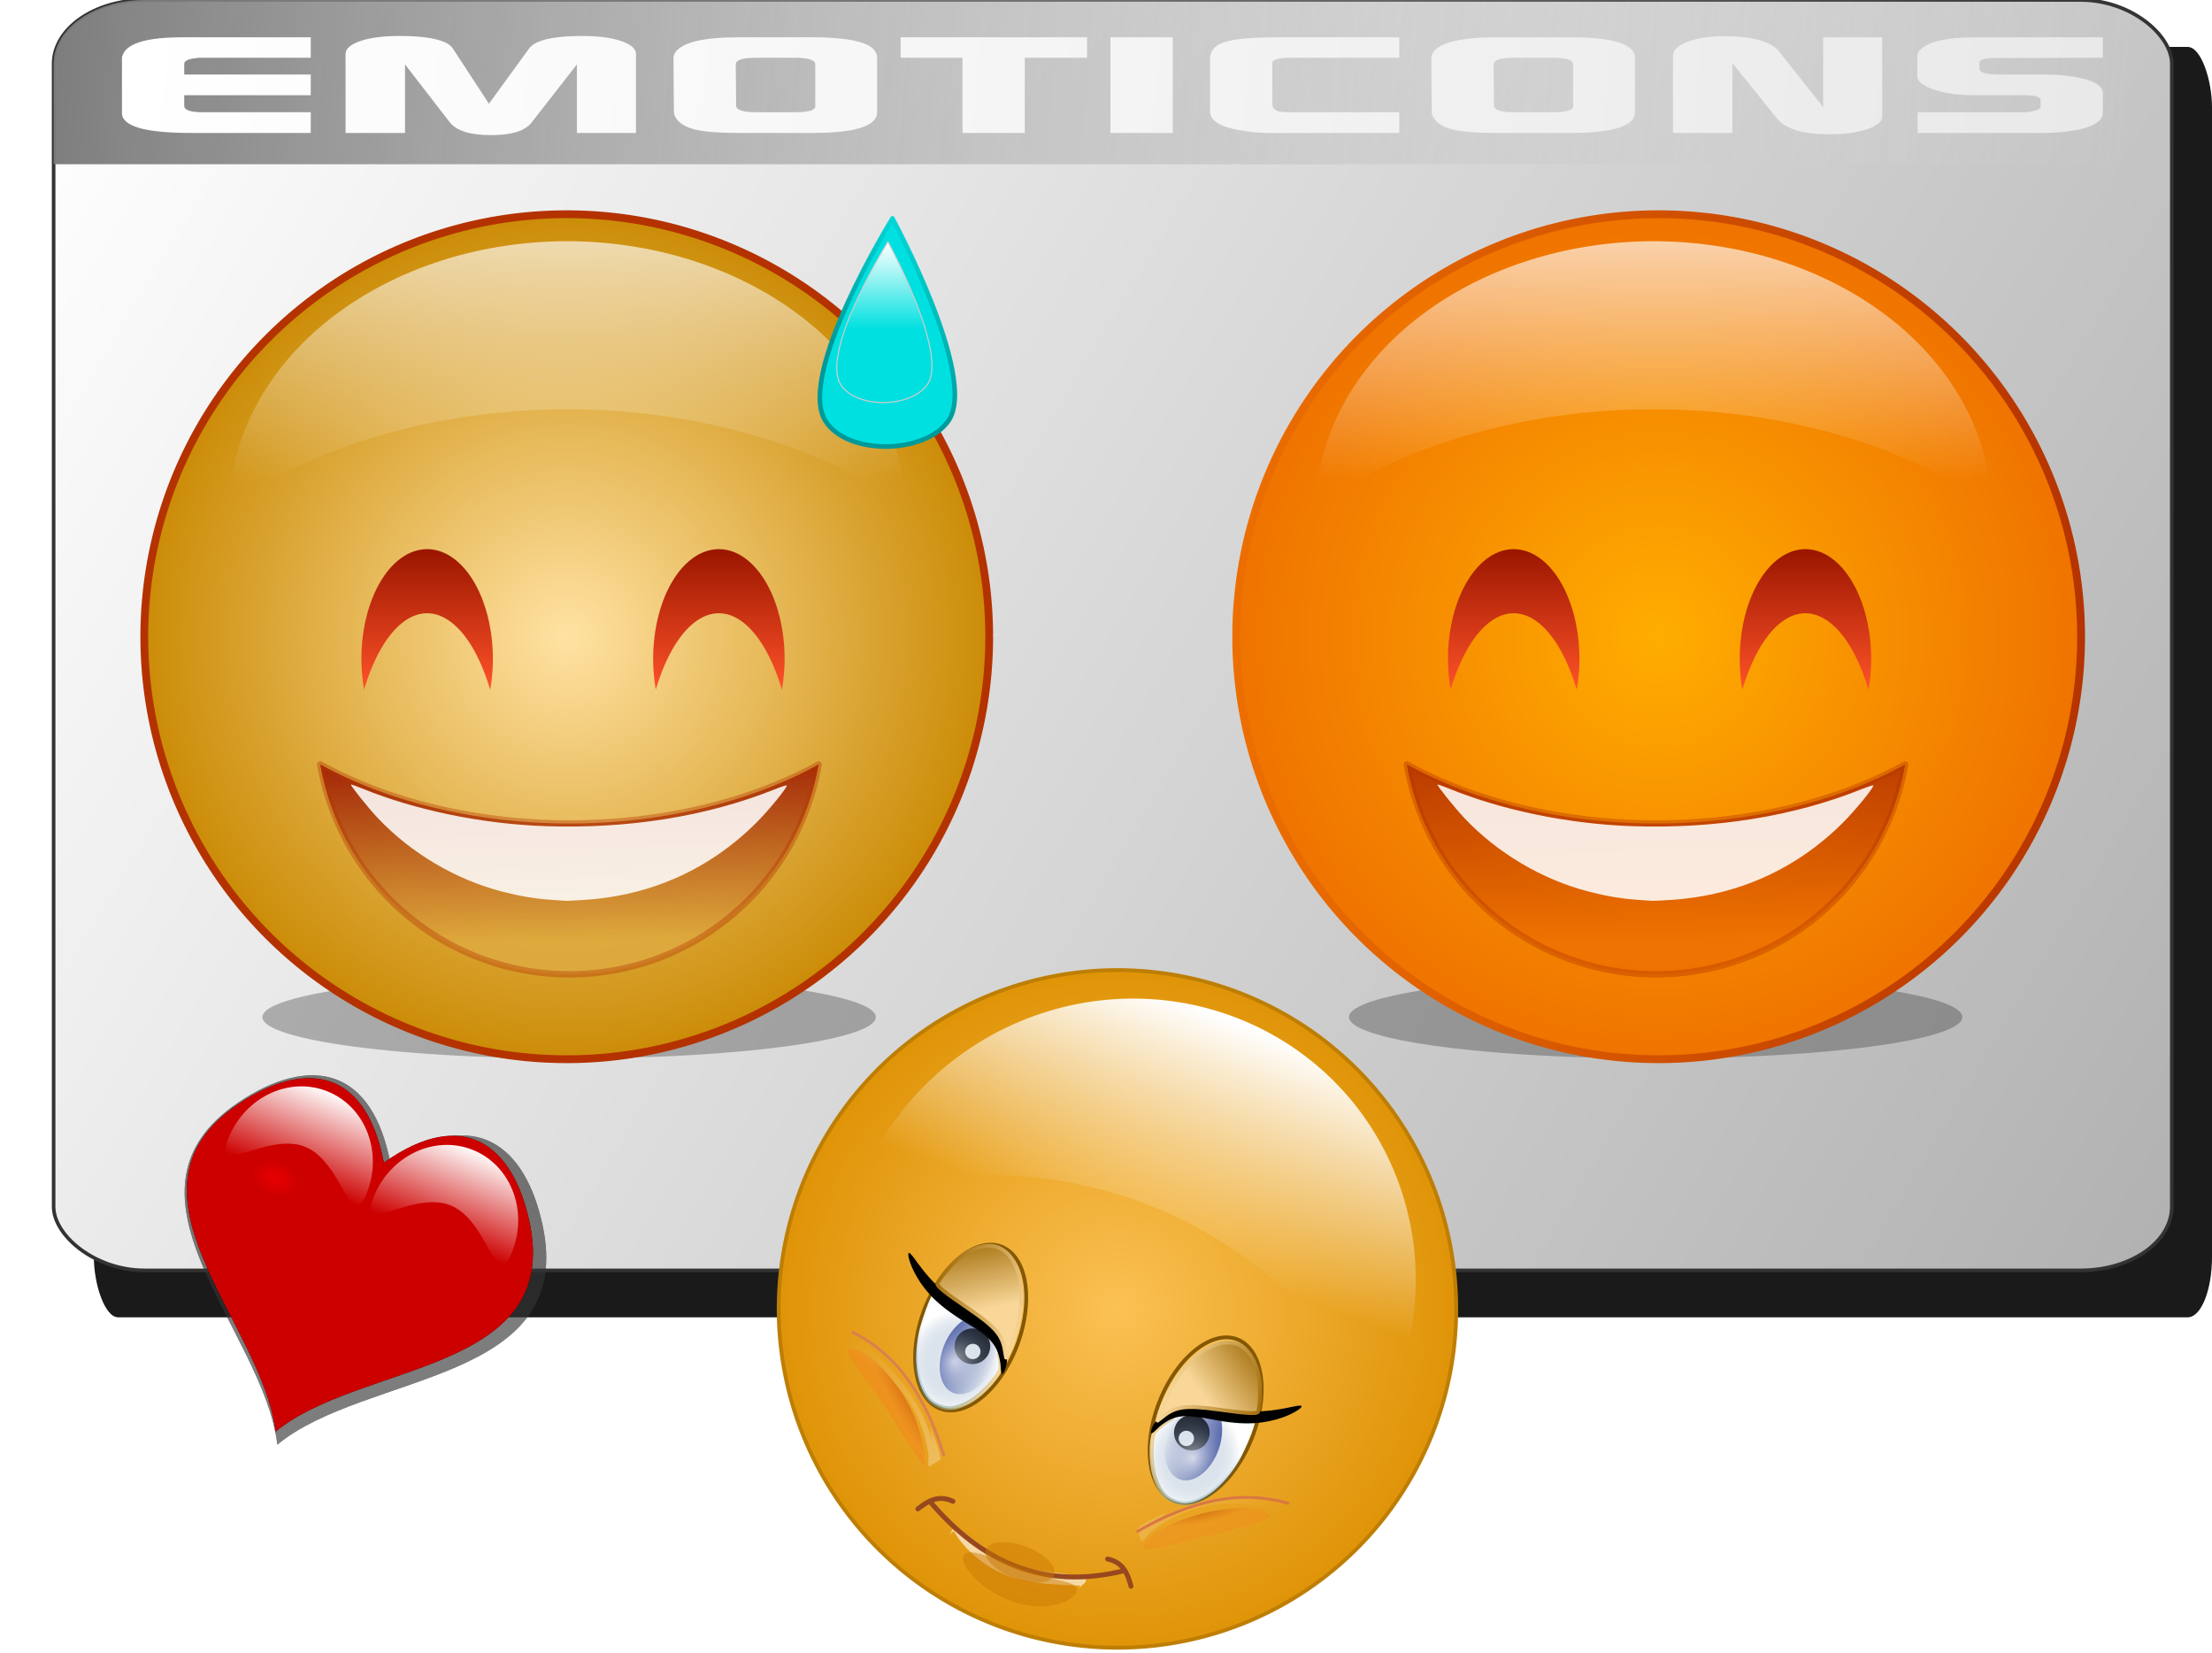
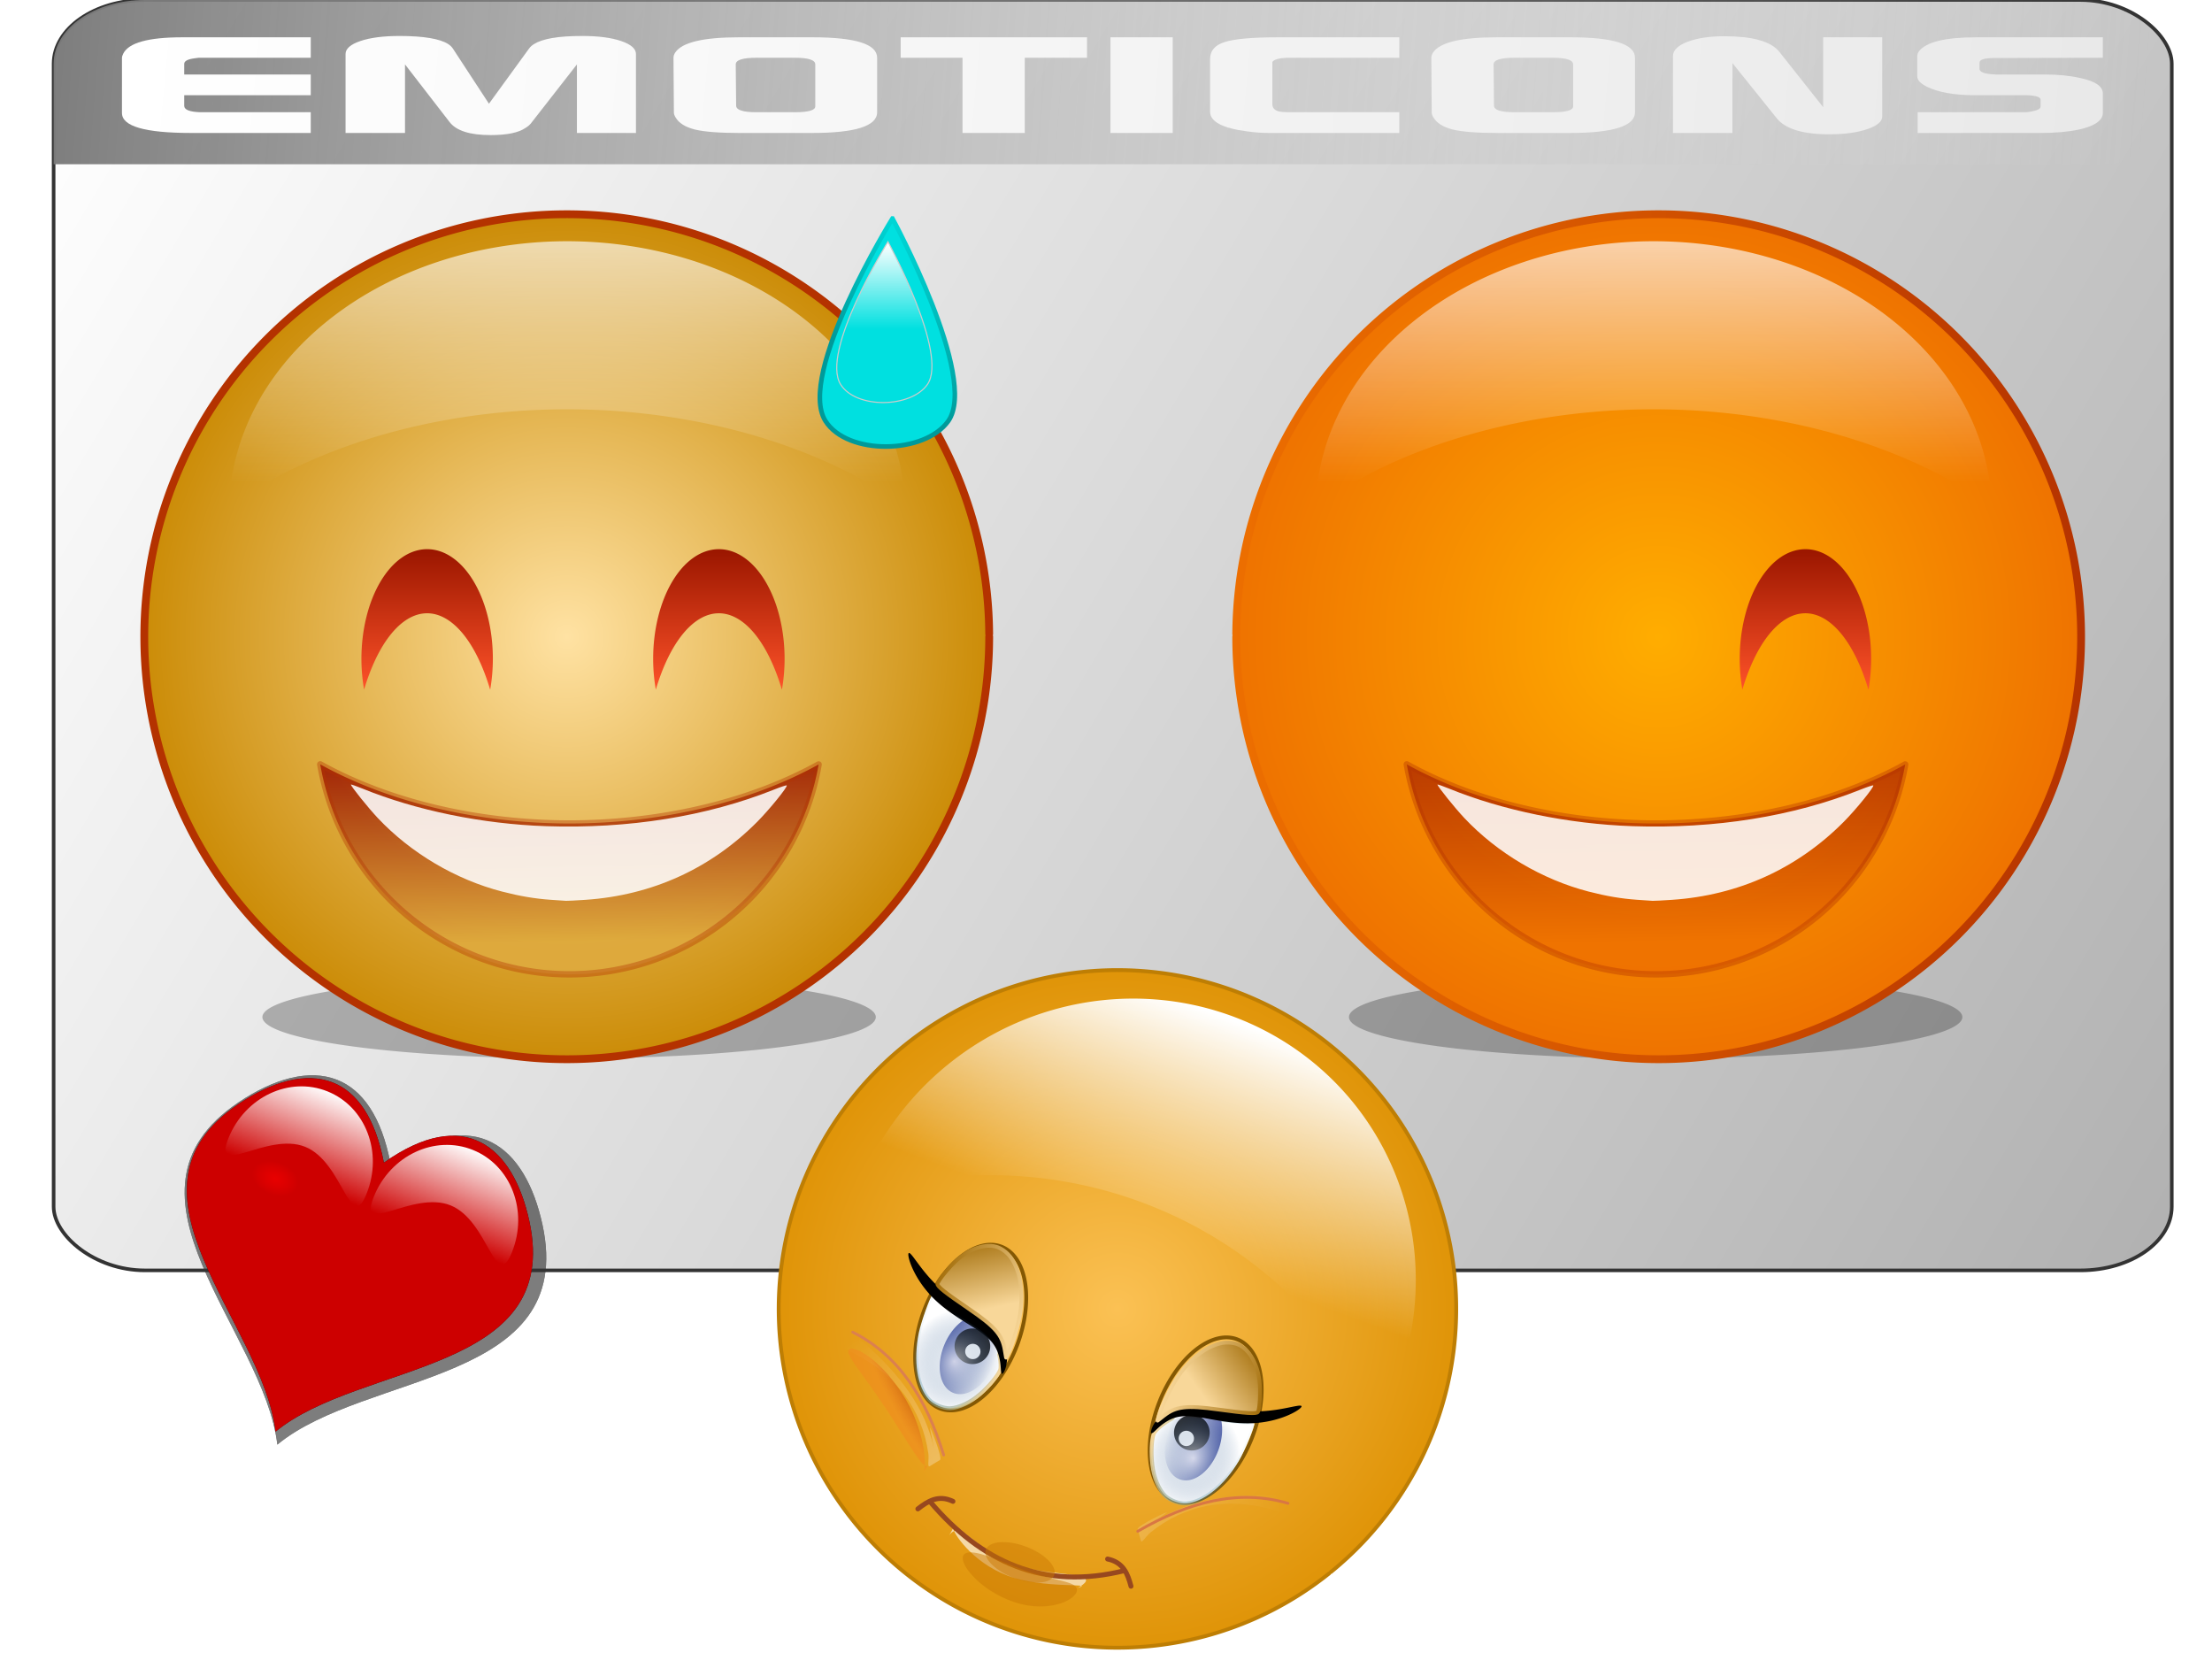
<svg xmlns="http://www.w3.org/2000/svg" xmlns:xlink="http://www.w3.org/1999/xlink" width="660" height="493.121" viewBox="0 0 660 493.121">
  <defs>
    <linearGradient xlink:href="#m" id="I" gradientUnits="userSpaceOnUse" x1="-2824.546" y1="-499.979" x2="-2749.109" y2="-499.979" />
    <linearGradient xlink:href="#k" id="aw" gradientUnits="userSpaceOnUse" gradientTransform="translate(2125.282 657.542)" x1="-1615.735" y1="77.697" x2="-2095.512" y2="48.193" />
    <linearGradient id="a">
      <stop offset="0" stop-color="#fff" />
      <stop offset="1" stop-color="#b2b2b2" />
    </linearGradient>
    <linearGradient xlink:href="#k" id="av" gradientUnits="userSpaceOnUse" gradientTransform="translate(2125.282 657.542)" x1="-1615.735" y1="77.697" x2="-2095.512" y2="48.193" />
    <linearGradient xlink:href="#k" id="au" gradientUnits="userSpaceOnUse" gradientTransform="translate(2125.282 657.542)" x1="-1615.735" y1="77.697" x2="-2095.512" y2="48.193" />
    <linearGradient xlink:href="#k" id="at" gradientUnits="userSpaceOnUse" gradientTransform="translate(2125.282 657.542)" x1="-1615.735" y1="77.697" x2="-2095.512" y2="48.193" />
    <linearGradient xlink:href="#k" id="as" gradientUnits="userSpaceOnUse" gradientTransform="translate(2125.282 657.542)" x1="-1615.735" y1="77.697" x2="-2095.512" y2="48.193" />
    <linearGradient id="b">
      <stop offset="0" stop-color="#ffe2a3" />
      <stop offset="1" stop-color="#c98800" />
    </linearGradient>
    <linearGradient xlink:href="#c" id="ag" gradientUnits="userSpaceOnUse" x1="-2214.415" y1="315.678" x2="-2214.415" y2="405.496" />
    <linearGradient id="c">
      <stop offset="0" stop-color="#9c1700" />
      <stop offset="1" stop-color="#ff5329" />
    </linearGradient>
    <linearGradient xlink:href="#d" id="aj" gradientUnits="userSpaceOnUse" gradientTransform="matrix(2.629 0 0 2.838 3602.146 -616.883)" x1="-2201.602" y1="96.032" x2="-2201.602" y2="270.317" />
    <linearGradient id="d">
      <stop offset="0" stop-color="#fff" />
      <stop offset="1" stop-color="#fff" stop-opacity="0" />
    </linearGradient>
    <linearGradient xlink:href="#e" id="Z" x1="-2483.521" y1="261.984" x2="-2482.521" y2="313.511" gradientUnits="userSpaceOnUse" gradientTransform="matrix(1 0 0 1 44.298 -8.317)" />
    <linearGradient id="e">
      <stop offset="0" stop-color="#9c1700" />
      <stop offset="1" stop-color="#deaa3e" />
    </linearGradient>
    <linearGradient xlink:href="#f" id="aa" x1="-2801.632" y1="80.994" x2="-2800.277" y2="33.871" gradientUnits="userSpaceOnUse" gradientTransform="matrix(.476 0 0 .476 -1507.825 93.236)" />
    <linearGradient id="f">
      <stop offset="0" stop-color="#00e0e0" />
      <stop offset="1" stop-color="#0bb" />
    </linearGradient>
    <linearGradient xlink:href="#k" id="ar" gradientUnits="userSpaceOnUse" gradientTransform="translate(2125.282 657.542)" x1="-1615.735" y1="77.697" x2="-2095.512" y2="48.193" />
    <linearGradient id="g">
      <stop offset="0" stop-color="#00e0e0" />
      <stop offset="1" stop-color="#099" />
    </linearGradient>
    <linearGradient xlink:href="#d" id="ac" x1="-2972.529" y1="220.843" x2="-2972.529" y2="263.977" gradientUnits="userSpaceOnUse" gradientTransform="matrix(.476 0 0 .476 -1459.381 46.475)" />
    <linearGradient xlink:href="#k" id="aq" gradientUnits="userSpaceOnUse" gradientTransform="translate(2125.282 657.542)" x1="-1615.735" y1="77.697" x2="-2095.512" y2="48.193" />
    <linearGradient xlink:href="#k" id="ap" gradientUnits="userSpaceOnUse" gradientTransform="translate(2125.282 657.542)" x1="-1615.735" y1="77.697" x2="-2095.512" y2="48.193" />
    <linearGradient id="h">
      <stop offset="0" stop-color="#ffad00" />
      <stop offset="1" stop-color="#ee7000" />
    </linearGradient>
    <linearGradient xlink:href="#i" id="af" x1="-3016.891" y1="369.505" x2="-1405.966" y2="369.505" gradientUnits="userSpaceOnUse" />
    <linearGradient id="i">
      <stop offset="0" stop-color="#b43200" />
      <stop offset="1" stop-color="#ee7000" />
    </linearGradient>
    <linearGradient xlink:href="#i" id="ak" gradientUnits="userSpaceOnUse" gradientTransform="matrix(1 0 0 1 328.495 -8.317)" x1="-2483.521" y1="261.984" x2="-2482.521" y2="313.511" />
    <linearGradient xlink:href="#j" id="am" x1="-2591" y1="26.862" x2="-1973" y2="72.862" gradientUnits="userSpaceOnUse" gradientTransform="matrix(1.037 0 0 1 76.772 -3)" />
    <linearGradient id="j">
      <stop offset="0" stop-color="#777" />
      <stop offset="1" stop-color="#e1e1e1" stop-opacity="0" />
    </linearGradient>
    <linearGradient xlink:href="#k" id="ao" gradientUnits="userSpaceOnUse" gradientTransform="translate(2125.282 657.542)" x1="-1615.735" y1="77.697" x2="-2095.512" y2="48.193" />
    <linearGradient xlink:href="#k" id="an" x1="-1615.735" y1="77.697" x2="-2095.512" y2="48.193" gradientUnits="userSpaceOnUse" gradientTransform="translate(2125.282 657.542)" />
    <linearGradient id="k">
      <stop offset="0" stop-color="#e9e9e9" />
      <stop offset="1" stop-color="#fff" />
    </linearGradient>
    <linearGradient xlink:href="#d" id="N" gradientUnits="userSpaceOnUse" x1="-1704.789" y1="-1479.053" x2="-1564.925" y2="-1480.875" />
    <linearGradient xlink:href="#o" id="G" gradientUnits="userSpaceOnUse" x1="-2823.953" y1="-555.038" x2="-2748.213" y2="-555.038" />
    <linearGradient xlink:href="#o" id="F" gradientUnits="userSpaceOnUse" x1="-2814.953" y1="-589.038" x2="-2782.213" y2="-543.038" />
    <linearGradient xlink:href="#n" id="E" gradientUnits="userSpaceOnUse" gradientTransform="translate(5562)" x1="-2802" y1="-509.138" x2="-2760" y2="-509.138" />
    <linearGradient xlink:href="#m" id="D" gradientUnits="userSpaceOnUse" x1="-2824.546" y1="-499.979" x2="-2749.109" y2="-499.979" />
    <linearGradient xlink:href="#c" id="ai" gradientUnits="userSpaceOnUse" x1="-2214.415" y1="315.678" x2="-2214.415" y2="405.496" />
    <linearGradient xlink:href="#c" id="ah" gradientUnits="userSpaceOnUse" x1="-2214.415" y1="315.678" x2="-2214.415" y2="405.496" />
    <linearGradient xlink:href="#d" id="Y" gradientUnits="userSpaceOnUse" gradientTransform="matrix(2.629 0 0 2.838 3602.146 -616.883)" x1="-2201.602" y1="96.032" x2="-2201.602" y2="270.317" />
    <linearGradient id="l">
      <stop offset="0" stop-color="#fbc154" />
      <stop offset="1" stop-color="#df9306" />
    </linearGradient>
    <linearGradient xlink:href="#d" id="C" gradientUnits="userSpaceOnUse" x1="-2439.027" y1="-639.051" x2="-2357.301" y2="-500.246" />
    <linearGradient xlink:href="#a" id="t" x1="-2587.534" y1="29.862" x2="-1969.466" y2="398.862" gradientUnits="userSpaceOnUse" gradientTransform="translate(2609 534.879)" />
    <linearGradient id="m">
      <stop offset="0" stop-color="#0c7aa4" stop-opacity="0" />
      <stop offset="1" stop-color="#f8d799" />
    </linearGradient>
    <linearGradient xlink:href="#n" id="J" gradientUnits="userSpaceOnUse" gradientTransform="translate(5562)" x1="-2802" y1="-509.138" x2="-2760" y2="-509.138" />
    <linearGradient id="n">
      <stop offset="0" stop-color="#fff" />
      <stop offset="1" stop-color="#5763ad" />
    </linearGradient>
    <linearGradient xlink:href="#o" id="K" gradientUnits="userSpaceOnUse" x1="-2814.953" y1="-589.038" x2="-2782.213" y2="-543.038" />
    <linearGradient id="o">
      <stop offset="0" stop-color="#a46f0c" />
      <stop offset="1" stop-color="#f8d799" />
    </linearGradient>
    <linearGradient xlink:href="#o" id="L" gradientUnits="userSpaceOnUse" x1="-2823.953" y1="-555.038" x2="-2748.213" y2="-555.038" />
    <linearGradient xlink:href="#c" id="V" gradientUnits="userSpaceOnUse" x1="-2214.415" y1="315.678" x2="-2214.415" y2="405.496" />
    <linearGradient id="p">
      <stop offset="0" stop-color="#fff" />
      <stop offset="1" stop-color="#083d7b" stop-opacity="0" />
    </linearGradient>
    <linearGradient xlink:href="#c" id="X" gradientUnits="userSpaceOnUse" x1="-2214.415" y1="315.678" x2="-2214.415" y2="405.496" />
    <linearGradient xlink:href="#d" id="P" gradientUnits="userSpaceOnUse" x1="-1704.789" y1="-1479.053" x2="-1564.925" y2="-1480.875" />
    <linearGradient xlink:href="#c" id="W" gradientUnits="userSpaceOnUse" x1="-2214.415" y1="315.678" x2="-2214.415" y2="405.496" />
    <linearGradient id="q">
      <stop offset="0" stop-color="#c35d09" />
      <stop offset="1" stop-color="#f58020" stop-opacity=".411" />
    </linearGradient>
    <linearGradient xlink:href="#d" id="aC" gradientUnits="userSpaceOnUse" gradientTransform="matrix(.147 0 0 .158 -51.528 1325.842)" x1="-217.636" y1="1335.648" x2="-217.636" y2="1438.498" />
    <linearGradient xlink:href="#d" id="aB" gradientUnits="userSpaceOnUse" gradientTransform="matrix(.147 0 0 .158 -77.75 1325.842)" x1="-217.636" y1="1335.648" x2="-217.636" y2="1438.498" />
    <linearGradient id="r">
      <stop offset="0" stop-color="#e80000" />
      <stop offset="1" stop-color="red" stop-opacity=".804" />
    </linearGradient>
    <filter id="x" x="-.048" width="1.096" y="-.048" height="1.096" color-interpolation-filters="sRGB">
      <feGaussianBlur stdDeviation=".24" />
    </filter>
    <filter id="az" x="-.448" width="1.897" y="-.466" height="1.932" color-interpolation-filters="sRGB">
      <feGaussianBlur stdDeviation="103.36" />
    </filter>
    <filter id="R" x="-.029" width="1.057" y="-.029" height="1.057" color-interpolation-filters="sRGB">
      <feGaussianBlur stdDeviation="2.988" />
    </filter>
    <filter id="ax" x="-.049" width="1.097" y="-.048" height="1.095" color-interpolation-filters="sRGB">
      <feGaussianBlur stdDeviation="1.257" />
    </filter>
    <filter id="S" x="-.024" width="1.048" y="-.024" height="1.048" color-interpolation-filters="sRGB">
      <feGaussianBlur stdDeviation="15.371" />
    </filter>
    <filter id="T" x="-.011" width="1.023" y="-.027" height="1.053" color-interpolation-filters="sRGB">
      <feGaussianBlur stdDeviation="5.354" />
    </filter>
    <filter id="ad" x="-.258" width="1.516" y="-.153" height="1.306" color-interpolation-filters="sRGB">
      <feGaussianBlur stdDeviation="2.447" />
    </filter>
    <filter id="u" x="-.084" width="1.168" y="-.084" height="1.168" color-interpolation-filters="sRGB">
      <feGaussianBlur stdDeviation="18.62" />
    </filter>
    <filter id="v" x="-.012" width="1.024" y="-.012" height="1.024" color-interpolation-filters="sRGB">
      <feGaussianBlur stdDeviation="2.66" />
    </filter>
    <filter id="A" x="-.038" width="1.076" y="-.143" height="1.287" color-interpolation-filters="sRGB">
      <feGaussianBlur stdDeviation="1.76" />
    </filter>
    <filter id="z" x="-.051" width="1.103" y="-.072" height="1.145" color-interpolation-filters="sRGB">
      <feGaussianBlur stdDeviation="2.198" />
    </filter>
    <filter id="y" x="-.051" width="1.103" y="-.072" height="1.145" color-interpolation-filters="sRGB">
      <feGaussianBlur stdDeviation="2.198" />
    </filter>
    <filter id="w" x="-.012" width="1.024" y="-.022" height="1.044" color-interpolation-filters="sRGB">
      <feGaussianBlur stdDeviation="1.982" />
    </filter>
    <filter id="s" x="-.058" width="1.115" y="-.096" height="1.192" color-interpolation-filters="sRGB">
      <feGaussianBlur stdDeviation="15.165" />
    </filter>
    <radialGradient xlink:href="#r" id="aA" gradientUnits="userSpaceOnUse" gradientTransform="matrix(.134 0 0 .092 -155.13 1339.67)" cx="-575.705" cy="1478.95" fx="-575.705" fy="1478.95" r="257.437" />
    <radialGradient xlink:href="#p" id="H" gradientUnits="userSpaceOnUse" gradientTransform="matrix(.973 -.027 .029 1.078 -60.222 -33.997)" cx="-2786.827" cy="-499.979" fx="-2786.827" fy="-499.979" r="37.718" />
    <radialGradient xlink:href="#q" id="Q" gradientUnits="userSpaceOnUse" gradientTransform="matrix(-.74 -.596 -.056 .231 -4576.668 -1846.184)" cx="-2861.589" cy="-651.315" fx="-2861.589" fy="-651.315" r="91.217" />
    <radialGradient xlink:href="#h" id="ae" cx="-2211.428" cy="369.505" fx="-2211.428" fy="369.505" r="805.463" gradientUnits="userSpaceOnUse" />
    <radialGradient xlink:href="#p" id="M" gradientUnits="userSpaceOnUse" gradientTransform="matrix(.973 -.027 .029 1.078 -60.222 -33.997)" cx="-2786.827" cy="-499.979" fx="-2786.827" fy="-499.979" r="37.718" />
    <radialGradient xlink:href="#l" id="B" gradientUnits="userSpaceOnUse" gradientTransform="translate(-3 1)" cx="-2302" cy="-421.638" fx="-2302" fy="-421.638" r="272.384" />
    <radialGradient xlink:href="#b" id="U" cx="-2211.428" cy="369.505" fx="-2211.428" fy="369.505" r="805.463" gradientUnits="userSpaceOnUse" />
    <radialGradient xlink:href="#q" id="O" gradientUnits="userSpaceOnUse" gradientTransform="matrix(.462 .011 -.002 .099 -463.25 -1397.327)" cx="-2849.21" cy="-619.63" fx="-2849.21" fy="-619.63" r="91.217" />
    <radialGradient xlink:href="#g" id="ab" cx="-2817.405" cy="179.304" fx="-2817.405" fy="179.304" r="42.837" gradientTransform="matrix(.795 -.628 1.362 1.722 -879.523 -1943.024)" gradientUnits="userSpaceOnUse" />
    <clipPath clipPathUnits="userSpaceOnUse" id="al">
      <rect ry="19" rx="27.244" y="24.362" x="-2593" height="379" width="632" fill="url(#linearGradient8391)" stroke="#333" stroke-width="1.069" stroke-linecap="round" stroke-linejoin="round" />
    </clipPath>
    <clipPath clipPathUnits="userSpaceOnUse" id="ay">
      <path d="M-206.709 1317.117c-41.579.116-81.412 30.664-114.377 79.274-125.796 185.5 149.666 277.43 225 416 75.335-138.57 350.796-230.5 225-416-62.051-91.502-148.434-119.007-225 0-35.89-55.785-73.936-79.376-110.623-79.274z" fill="red" fill-rule="evenodd" filter="url(#filter7194)" />
    </clipPath>
  </defs>
  <g transform="translate(0 -559.241)">
-     <rect width="632" height="379" x="28" y="573.241" rx="7.244" ry="18" fill="#1a1a1a" filter="url(#s)" />
    <rect ry="19" rx="27.244" y="559.241" x="16" height="379" width="632" fill="url(#t)" stroke="#333" stroke-width="1.069" stroke-linecap="round" stroke-linejoin="round" />
    <g transform="rotate(-.274 279124.146 -304472.46) scale(.383)" fill="#333" filter="url(#u)">
      <path d="M-2309.776-195.864l45.246-6.202c5.294-.726 25.476-17.702 25.592-16.602.116 1.1-19.88 19.847-25.174 20.573l-45.247 6.202c-5.293.726-17.72-5.016-17.835-6.116-.116-1.1 12.124 2.87 17.418 2.145z" opacity=".789" />
      <path transform="rotate(29.881 -2304.599 -403.177)" d="M-2039-420.638a266 266 0 01-265.55 266 266 266 0 01-266.448-265.101 266 266 0 01264.65-266.895 266 266 0 01267.342 264.2" filter="url(#v)" />
      <path transform="matrix(.991 .57 -.581 1.011 -263.865 1373.116)" d="M-2332.992-673.635a196 196 0 00-195.006 196.658 196 196 0 0030.785 104.713 298 298 0 01275.703-189.37 298 298 0 0170.158 8.37 196 196 0 00-181.64-120.37z" filter="url(#w)" />
      <path d="M-2443.51-430.078c-.96-1.064 4.337-10.179 17.685-18.264 5.436-3.305 12.377-6.263 20.348-7.19.304-.035.608-.067.912-.096a41.275 41.275 0 0121.605 3.96c14.321 7.047 18.231 16.975 17.495 17.703-1.884 1.861-8.51-5.337-20.928-9.547-5.04-1.735-11.018-2.766-17.251-2.16-.239.02-.477.044-.716.07-6.208.668-12.195 2.86-17.263 5.15-12.562 5.715-20.268 12.166-21.887 10.374zM-2242.016-433.769c-.88-1.13 5.064-9.837 18.963-16.932 5.662-2.902 12.799-5.348 20.817-5.694.305-.013.61-.023.916-.03a41.275 41.275 0 0121.26 5.517c13.773 8.067 16.952 18.253 16.165 18.925-2.014 1.72-8.1-5.94-20.18-11.04-4.9-2.096-10.788-3.557-17.05-3.406-.238.004-.478.01-.718.018-6.24.216-12.37 1.968-17.592 3.884-12.943 4.788-21.097 10.664-22.581 8.758z" fill-rule="evenodd" />
      <path d="M-2360.64-364.457a39 68-.835 01-37.938 68.56 39 68-.835 01-40.05-67.193 39 68-.835 0137.804-68.788 39 68-.835 0140.177 66.962" />
      <path d="M-2407.026-298.748c-12.573-5.886-23.045-23.79-26.935-46.047-1.496-8.56-2.13-30.414-.917-31.56.279-.264 4.146.688 8.593 2.115 4.448 1.427 14.728 3.945 22.846 5.595 17.518 3.561 22.662 5.292 28.062 9.444 4.867 3.742 11.584 14.613 11.483 18.588-.124 4.91-3.388 14.73-7.624 22.937-4.576 8.864-11.764 16.47-18.076 19.128-4.886 2.057-12.805 1.967-17.432-.2z" />
      <path d="M-2415.156-345.824a21 32.5 1.633 0020.03 33.085 21 32.5 1.633 0021.95-31.778 21 32.5 1.633 00-19.956-33.191 21 32.5 1.633 00-22.018 31.665" />
      <path d="M-2379.014-350.295a14 14 0 01-14.37 13.596 14 14 0 01-13.62-14.347 14 14 0 0114.324-13.644 14 14 0 0113.668 14.3" fill-opacity=".812" />
      <path d="M-2770-510.638a6 6 0 01-5.99 6 6 6 0 01-6.01-5.98 6 6 0 015.97-6.02 6 6 0 016.03 5.96" filter="url(#x)" transform="rotate(1.633 -8336.77 13140.934)" />
      <path d="M-2466.302-400.612c.805-.806 4.362 1.663 10.397 5.411 6.025 3.742 14.6 8.758 25.378 12.461 6.376 2.22 13.003 3.784 20.735 5.41 3.554.747 6.129 1.262 9.597 1.998 4.726.987 9.189 2.032 13.62 3.543 4.431 1.493 8.462 3.466 11.97 6.054 4.194 3.134 7.065 6.936 8.874 10.5 4.823 9.643 3.098 15.959 2.518 16.076-1.813.367-2.586-5.546-8.086-12.652-1.938-2.53-4.573-5.113-7.928-7.073-2.857-1.704-6.179-2.935-10.1-4.032-3.99-1.1-8.06-1.845-12.782-2.724-3.134-.573-6.433-1.193-9.748-1.894-7.906-1.67-15.14-3.643-21.997-6.451-11.7-4.84-20.289-11.436-25.627-16.706-5.372-5.302-7.52-9.22-6.82-9.92z" fill-rule="evenodd" />
      <path d="M-2366.247-356.907c-6.25-10.31-13.723-14.172-38.157-19.722-21.85-4.963-29.292-7.226-29.953-9.107-.777-2.212 3.747-16.28 7.609-23.658 6.977-13.333 18.415-21.616 28.159-20.394 6.804.854 11.865 3.762 18.007 10.347 6.357 6.815 12.31 18.994 14.958 30.601 2.131 9.345 3.648 25.585 3.015 32.294l-.46 4.88-3.178-5.241z" />
      <path d="M-2408.054-297.777c-12.573-5.886-23.045-23.79-26.935-46.047-1.496-8.56-2.131-30.414-.917-31.56.278-.264 4.146.688 8.593 2.115 4.448 1.427 14.728 3.945 22.846 5.595 17.518 3.561 22.662 5.293 28.062 9.444 4.867 3.742 11.584 14.614 11.483 18.588-.124 4.91-3.388 14.731-7.624 22.937-4.576 8.864-11.764 16.47-18.076 19.128-4.886 2.058-12.805 1.967-17.432-.2z" opacity=".596" />
      <g>
        <path d="M-2240.244-363.92a39 68 .039 0038.888 68.026 39 68 .039 0039.111-67.743A39 68 .039 00-2201-431.892a39 68 .039 00-39.243 67.513" />
        <path d="M-2192.949-298.862c12.49-6.06 22.713-24.108 26.292-46.416 1.377-8.582 1.709-30.441.48-31.571-.283-.26-4.137.746-8.564 2.235-4.427 1.488-14.672 4.149-22.765 5.912-17.468 3.804-22.587 5.607-27.929 9.833-4.815 3.809-11.38 14.773-11.224 18.746.192 4.908 3.593 14.682 7.942 22.828 4.7 8.8 11.992 16.306 18.34 18.876 4.915 1.989 12.832 1.788 17.428-.443z" />
        <path d="M-2185.473-346.046a21 32.5-2.43 01-19.568 33.36 21 32.5-2.43 01-22.39-31.47 21 32.5-2.43 0119.492-33.465 21 32.5-2.43 0122.456 31.356" />
        <path d="M-2221.674-350.015a14 14 0 0014.557 13.395 14 14 0 0013.42-14.535 14 14 0 00-14.512-13.443 14 14 0 00-13.469 14.489" fill-opacity=".812" />
        <path d="M-2770-510.638a6 6 0 01-5.99 6 6 6 0 01-6.01-5.98 6 6 0 015.97-6.02 6 6 0 016.03 5.96" filter="url(#x)" transform="scale(-1 1) rotate(2.43 -4153.438 117160.707)" />
        <path d="M-2135.094-401.54c-.816-.795-4.338 1.723-10.321 5.555-5.972 3.825-14.477 8.96-25.203 12.813-6.344 2.308-12.948 3.964-20.657 5.697-3.544.797-6.11 1.347-9.569 2.131-4.711 1.053-9.16 2.16-13.57 3.732-4.41 1.555-8.412 3.584-11.883 6.22-4.15 3.192-6.968 7.034-8.727 10.623-4.69 9.71-2.876 16-2.295 16.11 1.818.341 2.509-5.582 7.91-12.764 1.902-2.557 4.5-5.176 7.829-7.183 2.832-1.744 6.137-3.02 10.042-4.171 3.975-1.156 8.033-1.958 12.743-2.902 3.126-.617 6.416-1.283 9.72-2.03 7.883-1.78 15.089-3.852 21.906-6.756 11.631-5.002 20.128-11.717 25.393-17.06 5.297-5.376 7.39-9.323 6.682-10.015z" fill-rule="evenodd" />
        <path d="M-2234.532-356.449c6.106-10.395 13.525-14.36 37.879-20.25 21.778-5.266 29.19-7.632 29.824-9.522.746-2.223-3.973-16.227-7.937-23.55-7.163-13.235-18.714-21.358-28.44-20-6.792.948-11.812 3.925-17.862 10.595-6.262 6.903-12.045 19.163-14.53 30.806-2.002 9.374-3.292 25.634-2.567 32.333l.528 4.874 3.105-5.286z" />
        <path d="M-2191.907-297.905c12.49-6.06 22.712-24.108 26.292-46.417 1.377-8.58 1.708-30.44.479-31.57-.283-.26-4.136.746-8.563 2.235-4.428 1.488-14.672 4.148-22.766 5.911-17.467 3.805-22.587 5.607-27.928 9.833-4.815 3.81-11.38 14.774-11.224 18.747.192 4.907 3.592 14.682 7.942 22.828 4.699 8.8 11.992 16.306 18.34 18.875 4.914 1.99 12.831 1.789 17.428-.442z" opacity=".596" />
      </g>
      <g>
        <path transform="matrix(.816 -.578 .569 .822 0 -14)" d="M-1670.64-1486.976c30.215-11.872 63.089-9.08 97.104 0 4.622 1.234 8.611 2.099 8.611 4.706v9.999c0 2.607-3.166.28-7.314-2.122-34.426-19.942-68.468-21.231-99.34-6.733-4.3 2.02-8.858 7.108-8.97 4.502l-.402-9.422c-.111-2.606 29.327-8.805 24.936-6.987z" opacity=".453" filter="url(#y)" />
        <path d="M-2218.901-262.957c28.426-35.758 61.216-60.007 101.823-63.64" fill-rule="evenodd" />
        <path d="M-2125.044-313.534c2.407 4.378-12.325 15.086-39.911 34.412-27.586 19.327-41.343 30.776-43.844 26.464-2.5-4.313 7.2-22.759 34.778-42.099 27.578-19.34 46.353-20.956 48.947-16.709" opacity=".668" />
      </g>
      <g>
        <path d="M-1670.64-1486.976c30.215-11.872 63.089-9.08 97.104 0 4.622 1.234 8.611 2.099 8.611 4.706v9.999c0 2.607-3.166.28-7.314-2.122-34.426-19.942-68.468-21.231-99.34-6.733-4.3 2.02-8.858 7.108-8.97 4.502l-.402-9.422c-.111-2.606 29.327-8.805 24.936-6.987z" transform="matrix(-.816 -.578 -.569 .822 -4601.27 -12)" opacity=".585" filter="url(#z)" />
        <path d="M-2382.781-262.957c-28.427-35.758-61.217-60.007-101.824-63.64" fill-rule="evenodd" />
        <path d="M-2390.916-243.267c2.407-4.378-10.91-33.471-38.497-52.797-27.586-19.327-48.414-20.876-50.915-16.564-2.5 4.312 15.686 12.859 43.264 32.2 27.578 19.34 44.938 34.39 47.532 30.143" />
      </g>
      <path transform="rotate(8.383 -2317.98 -207.672)" d="M-2353.095-200.255c1.413-15.445 23.924-.25 53.988-5.117 29.918-4.845 67.745-32.523 54.207-9.482v.04s6.923-12.188 0 .04c10.522-10.748-22.704 14.429-52.622 19.273-30.064 4.868-55.237-8.548-55.678-11.273z" opacity=".789" fill-rule="evenodd" filter="url(#A)" />
      <g fill-rule="evenodd">
        <path d="M-2232.98-234.005c12.485-2.13 18.98 5.097 24.93 13.175M-2362.653-231.705c-12.637-.873-18.378 6.967-23.492 15.599M-2378.804-224.638c53.967 28.83 107.933 32.567 161.9-6" />
      </g>
      <path d="M-2339.383-195.68c.364-1.387 5.86-1.076 14.474-.18 8.278.86 20.585 2.4 32.907 2.132a130.04 130.04 0 002.159-.065c12.444-.478 22.297-3.009 30.046-5.756 7.408-2.625 11.93-5.053 12.807-3.924.747.961-2.316 5.443-9.781 10.109-7.583 4.74-18.808 8.961-32.666 9.552-.786.033-1.576.057-2.369.071-13.8.245-26.205-2.504-34.57-5.185-8.494-2.723-13.341-5.481-13.007-6.753z" opacity=".766" fill-opacity=".638" fill-rule="evenodd" />
      <path d="M-2324.7-205.755c-.097-2.806 12.708-5.414 28.58-5.658 15.82-.243 28.678 1.818 28.737 4.53.061 2.807-12.763 5.226-28.584 5.469-15.77.242-28.638-1.631-28.732-4.34z" opacity=".766" fill-opacity=".62" fill-rule="evenodd" />
    </g>
    <path d="M298.04 1027.162l16.851 4.094c1.972.48 11.462-2.716 11.35-2.311-.112.405-9.782 4.252-11.754 3.773l-16.85-4.094c-1.972-.48-5.565-4.235-5.453-4.64.112-.404 3.885 2.7 5.857 3.178z" opacity=".789" fill="#dd8453" stroke="#db804f" stroke-width="1.256" stroke-linecap="round" stroke-linejoin="round" />
    <path d="M-2039-420.638a266 266 0 01-265.55 266 266 266 0 01-266.448-265.101 266 266 0 01264.65-266.895 266 266 0 01267.342 264.2" transform="rotate(51.342 -1425.504 1652.97) scale(.38)" fill="url(#B)" stroke="#be7e04" stroke-width="3" stroke-linecap="round" stroke-linejoin="round" filter="url(#v)" />
    <path d="M-2332.992-673.635a196 196 0 00-195.006 196.658 196 196 0 0030.785 104.713 298 298 0 01275.703-189.37 298 298 0 0170.158 8.37 196 196 0 00-181.64-120.37z" transform="matrix(.271 .339 -.346 .277 803.049 1865.816)" fill="url(#C)" filter="url(#w)" />
    <path d="M303.488 960.52a14.808 25.82 20.626 01-22.93 18.957 14.808 25.82 20.626 01-4.819-29.308 14.808 25.82 20.626 0122.915-19.056 14.808 25.82 20.626 014.895 29.244" fill="#fbc154" stroke="#845803" stroke-width="1.139" stroke-linecap="round" stroke-linejoin="round" />
    <path d="M-2792.53-462.313c-12.737-5.526-23.715-23.123-28.237-45.26-1.74-8.515-2.998-30.342-1.817-31.522.271-.271 4.164.57 8.65 1.87 4.487 1.3 14.835 3.523 22.996 4.94 17.613 3.061 22.804 4.645 28.32 8.641 4.972 3.602 11.995 14.278 12.008 18.254.016 4.911-2.966 14.82-6.967 23.144-4.321 8.991-11.29 16.8-17.523 19.636-4.826 2.196-12.744 2.33-17.43.297z" fill="#fff" stroke="url(#D)" stroke-width="3" stroke-linecap="round" stroke-linejoin="round" transform="rotate(23.095 -3212.44 3676.027) scale(.38)" />
    <path transform="scale(-.38 .38) rotate(-23.094 8460.523 9681.367)" d="M2802-509.138a21 32.5 0 01-20.965 32.5 21 32.5 0 01-21.035-32.39 21 32.5 0 0120.894-32.61 21 32.5 0 0121.106 32.28" fill="url(#E)" />
    <path d="M295.028 962.972a5.316 5.316 0 01-6.967 2.808 5.316 5.316 0 01-2.82-6.962 5.316 5.316 0 016.957-2.832 5.316 5.316 0 012.844 6.953" fill-opacity=".812" />
    <path d="M-2770-510.638a6 6 0 01-5.99 6 6 6 0 01-6.01-5.98 6 6 0 015.97-6.02 6 6 0 016.03 5.96" fill="#fff" filter="url(#x)" transform="rotate(23.095 -3212.44 3676.027) scale(.38)" />
    <path d="M271.172 933.065c.397-.173 1.31 1.194 2.923 3.357 1.609 2.159 3.942 5.123 7.237 7.929 1.944 1.67 4.069 3.143 6.575 4.792 1.152.758 1.99 1.297 3.114 2.039 1.533 1.005 2.965 1.995 4.32 3.144 1.36 1.143 2.51 2.4 3.39 3.802a11.491 11.491 0 011.677 4.944c.364 4.077-1.123 6.07-1.344 6.03-.691-.122-.143-2.319-1.1-5.594-.333-1.163-.905-2.442-1.819-3.6-.772-1-1.775-1.896-3.008-2.829-1.258-.943-2.592-1.771-4.139-2.738a137.757 137.757 0 01-3.181-2.023c-2.562-1.689-4.844-3.391-6.877-5.336-3.462-3.336-5.581-6.86-6.736-9.463-1.161-2.62-1.376-4.303-1.032-4.454z" fill-rule="evenodd" />
    <path d="M-2753.426-521.611c-6.542-10.127-14.122-13.775-38.704-18.626-21.982-4.339-29.487-6.388-30.2-8.25-.84-2.188 3.281-16.38 6.93-23.865 6.596-13.526 17.792-22.132 27.567-21.188 6.826.66 11.968 3.422 18.295 9.829 6.549 6.631 12.847 18.635 15.824 30.162 2.397 9.28 4.376 25.471 3.935 32.195l-.321 4.892-3.326-5.15z" fill="url(#F)" stroke="url(#G)" stroke-width="3" stroke-linecap="round" stroke-linejoin="round" transform="rotate(23.095 -3212.44 3676.027) scale(.38)" />
    <path d="M-2793.53-461.313c-12.737-5.526-23.715-23.123-28.237-45.26-1.74-8.515-2.998-30.342-1.817-31.522.271-.271 4.164.57 8.65 1.87 4.487 1.3 14.835 3.523 22.996 4.94 17.613 3.061 22.804 4.645 28.32 8.641 4.972 3.602 11.995 14.278 12.008 18.254.016 4.911-2.966 14.82-6.967 23.144-4.321 8.991-11.29 16.8-17.523 19.636-4.826 2.196-12.744 2.33-17.43.297z" opacity=".596" fill="url(#H)" transform="rotate(23.095 -3212.44 3676.027) scale(.38)" />
    <g>
      <path d="M345.958 977.435a25.82 14.808-68.5 004.292 29.441 25.82 14.808-68.5 0023.232-18.505 25.82 14.808-68.5 00-4.214-29.504 25.82 14.808-68.5 00-23.246 18.406" fill="#fbc154" stroke="#845803" stroke-width="1.139" stroke-linecap="round" stroke-linejoin="round" />
      <path d="M-2792.53-462.313c-12.737-5.526-23.715-23.123-28.237-45.26-1.74-8.515-2.998-30.342-1.817-31.522.271-.271 4.164.57 8.65 1.87 4.487 1.3 14.835 3.523 22.996 4.94 17.613 3.061 22.804 4.645 28.32 8.641 4.972 3.602 11.995 14.278 12.008 18.254.016 4.911-2.966 14.82-6.967 23.144-4.321 8.991-11.29 16.8-17.523 19.636-4.826 2.196-12.744 2.33-17.43.297z" fill="#fff" stroke="url(#I)" stroke-width="3" stroke-linecap="round" stroke-linejoin="round" transform="scale(-.38 .38) rotate(-19.031 7427.967 -4456.808)" />
      <path d="M2802-509.138a21 32.5 0 01-20.965 32.5 21 32.5 0 01-21.035-32.39 21 32.5 0 0120.894-32.61 21 32.5 0 0121.106 32.28" transform="rotate(19.032 -2820.406 -1692.232) scale(.38)" fill="url(#J)" />
      <path d="M350.588 984.929a5.316 5.316 0 003.284 6.755 5.316 5.316 0 006.76-3.272 5.316 5.316 0 00-3.26-6.766 5.316 5.316 0 00-6.772 3.249" fill-opacity=".812" />
      <path d="M-2770-510.638a6 6 0 01-5.99 6 6 6 0 01-6.01-5.98 6 6 0 015.97-6.02 6 6 0 016.03 5.96" fill="#fff" filter="url(#x)" transform="scale(-.38 .38) rotate(-19.031 7427.967 -4456.808)" />
      <path d="M388.341 978.749c-.178-.395-1.772.006-4.419.529-2.641.522-6.36 1.155-10.685 1.026-2.563-.065-5.127-.398-8.092-.856-1.362-.21-2.346-.373-3.677-.576-1.811-.283-3.537-.51-5.314-.567-1.774-.063-3.47.098-5.063.548a11.491 11.491 0 00-4.56 2.541c-3.006 2.78-3.239 5.254-3.048 5.374.594.373 1.661-1.624 4.568-3.412 1.027-.639 2.31-1.203 3.764-1.45 1.243-.223 2.588-.215 4.128-.08 1.565.145 3.11.425 4.906.746 1.19.216 2.446.438 3.717.633 3.033.466 5.867.734 8.68.655 4.805-.152 8.74-1.344 11.343-2.5 2.618-1.164 3.907-2.268 3.752-2.611z" fill-rule="evenodd" />
      <path d="M-2753.426-521.611c-6.542-10.127-14.122-13.775-38.704-18.626-21.982-4.339-29.487-6.388-30.2-8.25-.84-2.188 3.281-16.38 6.93-23.865 6.596-13.526 17.792-22.132 27.567-21.188 6.826.66 11.968 3.422 18.295 9.829 6.549 6.631 12.847 18.635 15.824 30.162 2.397 9.28 4.376 25.471 3.935 32.195l-.321 4.892-3.326-5.15z" fill="url(#K)" stroke="url(#L)" stroke-width="3" stroke-linecap="round" stroke-linejoin="round" transform="scale(-.38 .38) rotate(-19.031 7427.967 -4456.808)" />
      <path d="M-2793.53-461.313c-12.737-5.526-23.715-23.123-28.237-45.26-1.74-8.515-2.998-30.342-1.817-31.522.271-.271 4.164.57 8.65 1.87 4.487 1.3 14.835 3.523 22.996 4.94 17.613 3.061 22.804 4.645 28.32 8.641 4.972 3.602 11.995 14.278 12.008 18.254.016 4.911-2.966 14.82-6.967 23.144-4.321 8.991-11.29 16.8-17.523 19.636-4.826 2.196-12.744 2.33-17.43.297z" opacity=".596" fill="url(#M)" transform="scale(-.38 .38) rotate(-19.031 7427.967 -4456.808)" />
    </g>
    <g>
      <path d="M-1670.64-1486.976c30.215-11.872 63.089-9.08 97.104 0 4.622 1.234 8.611 2.099 8.611 4.706v9.999c0 2.607-3.166.28-7.314-2.122-34.426-19.942-68.468-21.231-99.34-6.733-4.3 2.02-8.858 7.108-8.97 4.502l-.402-9.422c-.111-2.606 29.327-8.805 24.936-6.987z" transform="matrix(.369 -.091 .087 .37 1088.99 1412.302)" opacity=".453" fill="url(#N)" filter="url(#y)" />
      <path d="M339.474 1016.078c15.013-8.687 29.969-12.7 44.823-8.343" fill="none" stroke="#d97743" stroke-width=".84" stroke-linecap="round" stroke-linejoin="round" />
-       <path transform="matrix(.369 -.089 .049 .377 1088.434 1413.716)" d="M-1725.9-1476.107c0 4.996-18.176 5.32-51.857 5.329-33.681.01-51.356 1.506-51.47-3.49-.114-4.995 17.376-14.598 51.057-14.623 33.681-.025 51.012 9.475 51.24 14.471" opacity=".668" fill="url(#O)" />
    </g>
    <g>
      <path transform="matrix(-.208 -.318 -.315 .211 -537.255 773.8)" d="M-1670.64-1486.976c30.215-11.872 63.089-9.08 97.104 0 4.622 1.234 8.611 2.099 8.611 4.706v9.999c0 2.607-3.166.28-7.314-2.122-34.426-19.942-68.468-21.231-99.34-6.733-4.3 2.02-8.858 7.108-8.97 4.502l-.402-9.422c-.111-2.606 29.327-8.805 24.936-6.987z" opacity=".585" fill="url(#P)" filter="url(#z)" />
      <path d="M281.563 993.312c-5.077-16.585-13.296-29.71-27.14-36.634" fill="none" stroke="#db804f" stroke-width=".84" stroke-linecap="round" stroke-linejoin="round" />
      <path d="M-2390.916-233.267c2.407-4.378-10.91-33.471-38.497-52.797-27.586-19.327-48.414-20.876-50.915-16.564-2.5 4.312 15.686 12.859 43.264 32.2 27.578 19.34 44.938 34.39 47.532 30.143" fill="url(#Q)" transform="rotate(21.461 -3185.814 3578.679) scale(.38)" />
    </g>
    <path d="M-2353.095-200.255c1.413-15.445 23.924-.25 53.988-5.117 29.918-4.845 67.745-32.523 54.207-9.482v.04s6.923-12.188 0 .04c10.522-10.748-22.704 14.429-52.622 19.273-30.064 4.868-55.237-8.548-55.678-11.273z" transform="rotate(29.844 -2356.865 2679.704) scale(.38)" opacity=".789" fill="#fff" fill-rule="evenodd" filter="url(#A)" />
    <g stroke="#97481f" fill="none" stroke-width="3.868">
      <path d="M330.477 1024.353c4.708.982 6 4.438 6.98 8.119M284.334 1007.151c-4.344-2.064-7.461-.09-10.468 2.249" stroke-linecap="round" stroke-linejoin="round" stroke-width="1.469" />
      <path d="M277.645 1007.405c15.066 17.684 33.617 26.502 58.045 20.37" stroke-width="1.469" />
    </g>
    <path d="M287.553 1023.114c.825-1.129 3.188-.887 6.35.112 3.485 1.101 6.733 2.631 11.198 4.255.239.087.476.172.711.255 4.202 1.49 7.13 2.182 10.23 2.939 2.73.666 4.863 1.23 5.243 2.52.366 1.244-1.159 3.137-4.69 4.343-3.536 1.208-8.636 1.487-14.057-.365a31.71 31.71 0 01-.908-.325c-5.29-1.99-9.27-5.076-11.63-7.705-2.381-2.655-3.245-4.938-2.447-6.029z" opacity=".766" fill="#ca7904" fill-opacity=".638" fill-rule="evenodd" />
    <path d="M294.142 1021.594c.925-2.62 6.303-3.062 11.975-.933 5.625 2.112 9.383 5.924 8.435 8.496-.96 2.608-6.326 2.978-11.95.866-5.577-2.094-9.374-5.844-8.46-8.429z" opacity=".766" fill="#ca7904" fill-opacity=".62" fill-rule="evenodd" />
    <g>
      <g transform="matrix(.726 0 0 .098 1730.437 841.673)" opacity=".343" fill="#333" filter="url(#R)">
        <path d="M-1442.857 369.505a768.571 768.571 0 01-767.274 768.57 768.571 768.571 0 01-769.864-765.974 768.571 768.571 0 01764.673-771.157 768.571 768.571 0 01772.447 763.37" transform="matrix(-.164 0 0 .164 -2512.304 153.722)" filter="url(#S)" />
        <path d="M-2194.096 188.351a19.628 32.775 0 00-19.529 32.885 19.628 32.775 0 00.792 9.052 22.806 52.231 0 0118.72-22.792 22.806 52.231 0 0118.942 22.83 19.628 32.775 0 00.803-9.2v-.222a19.628 32.775 0 00-19.728-32.553zM-2106.96 188.351a19.628 32.775 0 00-19.528 32.885 19.628 32.775 0 00.792 9.052 22.806 52.231 0 0118.72-22.792 22.806 52.231 0 0118.942 22.83 19.628 32.775 0 00.802-9.2v-.222a19.628 32.775 0 00-19.727-32.553z" />
        <path d="M-2214.463-287.631A570.064 491.429 0 00-2781.03 194.27a782.18 557.143 0 01565.493-176.187 782.18 557.143 0 01573.71 176.113 570.064 491.429 0 00-572.636-481.828z" transform="matrix(.177 0 0 .164 -1759.7 143.504)" opacity=".864" filter="url(#T)" />
        <path d="M-2224.782 252.394a75.5 75.5 0 0074.52 62.65 75.5 75.5 0 0074.187-62.619 111.644 69 0 01-74.125 17.62 111.644 69 0 01-74.582-17.651z" opacity=".864" />
        <path d="M-2156.05 292.803c-4.679-.323-9.19-1.087-14.462-2.449-13.882-3.585-27.276-11.512-37.117-21.966-2.826-3.002-7.994-9.432-7.994-9.946 0-.121 1.551.413 3.447 1.187 15.966 6.518 35.86 10.592 54.776 11.217 24.728.818 47.897-2.897 67.99-10.901 1.996-.796 3.713-1.362 3.816-1.26.37.37-5.123 7.149-8.76 10.814-13.895 14-31.406 21.965-51.265 23.318-2.82.192-5.445.328-5.834.302l-4.596-.316z" opacity=".864" />
      </g>
      <path transform="matrix(.164 0 0 .164 531.776 688.601)" d="M-1442.857 369.505a768.571 768.571 0 01-767.274 768.57 768.571 768.571 0 01-769.864-765.974 768.571 768.571 0 01764.673-771.157 768.571 768.571 0 01772.447 763.37" fill="url(#U)" stroke="#b43200" stroke-width="14.192" stroke-linecap="round" stroke-linejoin="round" filter="url(#S)" />
      <g transform="matrix(.464 0 0 .464 1192.898 577.437)" fill="url(#V)">
        <path d="M-2296.442 313.882a42.258 70.561 0 00-42.043 70.798 42.258 70.561 0 001.706 19.488 49.1 112.45 0 0140.303-49.07 49.1 112.45 0 0140.779 49.152 42.258 70.561 0 001.728-19.808v-.477a42.258 70.561 0 00-42.471-70.083z" fill="url(#W)" />
        <path d="M-2108.844 313.882a42.258 70.561 0 00-42.043 70.798 42.258 70.561 0 001.706 19.488 49.1 112.45 0 0140.303-49.07 49.1 112.45 0 0140.779 49.152 42.258 70.561 0 001.728-19.808v-.477a42.258 70.561 0 00-42.472-70.083z" fill="url(#X)" />
      </g>
      <path transform="matrix(.177 0 0 .164 560.63 678.383)" d="M-2214.463-287.631A570.064 491.429 0 00-2781.03 194.27a782.18 557.143 0 01565.493-176.187 782.18 557.143 0 01573.71 176.113 570.064 491.429 0 00-572.636-481.828z" opacity=".864" fill="url(#Y)" filter="url(#T)" />
      <path d="M-2508.98 252.394a75.5 75.5 0 0074.52 62.65 75.5 75.5 0 0074.188-62.619 111.644 69 0 01-74.125 17.62 111.644 69 0 01-74.582-17.651z" opacity=".864" fill="url(#Z)" stroke="#b43200" stroke-width="1.9" stroke-linecap="round" stroke-linejoin="round" stroke-opacity=".44" transform="translate(2604.527 534.879)" />
      <path d="M164.28 827.682c-4.68-.323-9.19-1.087-14.463-2.449-13.881-3.585-27.275-11.512-37.116-21.967-2.826-3.002-7.994-9.432-7.994-9.946 0-.12 1.551.414 3.447 1.188 15.966 6.517 35.86 10.591 54.776 11.217 24.728.818 47.897-2.897 67.99-10.902 1.996-.795 3.713-1.362 3.816-1.259.37.37-5.123 7.148-8.76 10.814-13.895 14-31.406 21.964-51.266 23.317-2.82.192-5.444.328-5.833.303l-4.596-.316z" opacity=".864" fill="#fff" />
      <g fill-rule="evenodd">
        <path d="M-2874.683 143.839s-28.815 46.533-19.982 60.421c6.554 10.304 29.573 9.963 36.634 0 9.136-12.89-16.652-60.421-16.652-60.421z" fill="url(#aa)" stroke="url(#ab)" stroke-width="1.376" transform="matrix(1 0 0 1 3140.97 480.6)" />
        <path transform="matrix(1.249 0 0 1.249 3856.249 442.454)" d="M-2875.348 151.24s-16.274 26.281-11.285 34.125c3.701 5.82 16.702 5.627 20.69 0 5.16-7.28-9.405-34.125-9.405-34.125z" fill="url(#ac)" stroke="#ccc" stroke-width=".269" filter="url(#ad)" />
      </g>
      <g>
        <g transform="matrix(.726 0 0 .098 2054.634 841.673)" opacity=".343" fill="#333" filter="url(#R)">
          <path transform="matrix(-.164 0 0 .164 -2512.304 153.722)" d="M-1442.857 369.505a768.571 768.571 0 01-767.274 768.57 768.571 768.571 0 01-769.864-765.974 768.571 768.571 0 01764.673-771.157 768.571 768.571 0 01772.447 763.37" filter="url(#S)" />
          <path d="M-2194.096 188.351a19.628 32.775 0 00-19.529 32.885 19.628 32.775 0 00.792 9.052 22.806 52.231 0 0118.72-22.792 22.806 52.231 0 0118.942 22.83 19.628 32.775 0 00.803-9.2v-.222a19.628 32.775 0 00-19.728-32.553zM-2106.96 188.351a19.628 32.775 0 00-19.528 32.885 19.628 32.775 0 00.792 9.052 22.806 52.231 0 0118.72-22.792 22.806 52.231 0 0118.942 22.83 19.628 32.775 0 00.802-9.2v-.222a19.628 32.775 0 00-19.727-32.553z" />
          <path transform="matrix(.177 0 0 .164 -1759.7 143.504)" d="M-2214.463-287.631A570.064 491.429 0 00-2781.03 194.27a782.18 557.143 0 01565.493-176.187 782.18 557.143 0 01573.71 176.113 570.064 491.429 0 00-572.636-481.828z" opacity=".864" filter="url(#T)" />
          <path d="M-2224.782 252.394a75.5 75.5 0 0074.52 62.65 75.5 75.5 0 0074.187-62.619 111.644 69 0 01-74.125 17.62 111.644 69 0 01-74.582-17.651z" opacity=".864" />
          <path d="M-2156.05 292.803c-4.679-.323-9.19-1.087-14.462-2.449-13.882-3.585-27.276-11.512-37.117-21.966-2.826-3.002-7.994-9.432-7.994-9.946 0-.121 1.551.413 3.447 1.187 15.966 6.518 35.86 10.592 54.776 11.217 24.728.818 47.897-2.897 67.99-10.901 1.996-.796 3.713-1.362 3.816-1.26.37.37-5.123 7.149-8.76 10.814-13.895 14-31.406 21.965-51.265 23.318-2.82.192-5.445.328-5.834.302l-4.596-.316z" opacity=".864" />
        </g>
        <path d="M-1442.857 369.505a768.571 768.571 0 01-767.274 768.57 768.571 768.571 0 01-769.864-765.974 768.571 768.571 0 01764.673-771.157 768.571 768.571 0 01772.447 763.37" transform="matrix(-.164 0 0 .164 132.223 688.601)" fill="url(#ae)" stroke="url(#af)" stroke-width="14.192" stroke-linecap="round" stroke-linejoin="round" filter="url(#S)" />
        <g transform="matrix(.464 0 0 .464 1517.097 577.436)" fill="url(#ag)">
-           <path d="M-2296.442 313.882a42.258 70.561 0 00-42.043 70.798 42.258 70.561 0 001.706 19.488 49.1 112.45 0 0140.303-49.07 49.1 112.45 0 0140.779 49.152 42.258 70.561 0 001.728-19.808v-.477a42.258 70.561 0 00-42.471-70.083z" fill="url(#ah)" />
          <path d="M-2108.844 313.882a42.258 70.561 0 00-42.043 70.798 42.258 70.561 0 001.706 19.488 49.1 112.45 0 0140.303-49.07 49.1 112.45 0 0140.779 49.152 42.258 70.561 0 001.728-19.808v-.477a42.258 70.561 0 00-42.472-70.083z" fill="url(#ai)" />
        </g>
        <path d="M-2214.463-287.631A570.064 491.429 0 00-2781.03 194.27a782.18 557.143 0 01565.493-176.187 782.18 557.143 0 01573.71 176.113 570.064 491.429 0 00-572.636-481.828z" transform="matrix(.177 0 0 .164 884.828 678.382)" opacity=".864" fill="url(#aj)" filter="url(#T)" />
        <path d="M-2224.782 252.394a75.5 75.5 0 0074.52 62.65 75.5 75.5 0 0074.187-62.619 111.644 69 0 01-74.125 17.62 111.644 69 0 01-74.582-17.651z" opacity=".864" fill="url(#ak)" stroke="#b43200" stroke-width="1.9" stroke-linecap="round" stroke-linejoin="round" stroke-opacity=".44" transform="translate(2644.527 534.879)" />
        <path d="M488.478 827.682c-4.68-.323-9.191-1.087-14.463-2.449-13.882-3.585-27.276-11.512-37.117-21.967-2.826-3.002-7.994-9.432-7.994-9.946 0-.12 1.551.414 3.447 1.188 15.966 6.517 35.86 10.591 54.776 11.217 24.728.818 47.897-2.897 67.99-10.902 1.996-.795 3.713-1.362 3.816-1.259.37.37-5.122 7.148-8.76 10.814-13.895 14-31.406 21.964-51.265 23.317-2.82.192-5.445.328-5.834.303l-4.596-.316z" opacity=".864" fill="#fff" />
      </g>
    </g>
    <rect transform="translate(2609 534.879)" clip-path="url(#al)" ry="24.5" rx="15.807" y="24.362" x="-2609" height="49" width="645" fill="url(#am)" />
    <g style="line-height:125%;-inkscape-font-specification:'xscale, Bold';text-align:start" transform="scale(1.229 .813)" font-weight="700" font-size="97.517" font-family="xscale" letter-spacing="0" word-spacing="0" fill="url(#an)">
      <path d="M29.611 729.351v-20.186q0-.682.293-1.56 1.95-6.046 14.335-6.046h31.205v7.509H48.237q-.293.097-.975.195-2.536.487-2.536 2.047v3.901h30.718v7.606H44.726v3.901q0 2.145 3.901 2.34h26.817v7.607h-29.06q-16.773 0-16.773-7.314z" fill="url(#ao)" />
      <path d="M83.893 736.665v-28.963q0-2.925 3.608-4.778 3.608-1.853 9.557-1.853 1.95 0 3.998.195 7.314.78 8.874 4.389l8.776 20.283 9.752-20.283q1.755-3.609 8.777-4.389 2.047-.195 4.095-.195 5.851 0 9.46 1.853 3.607 1.853 3.607 4.778v28.963h-14.335v-25.16l-10.921 21.162q-.585 1.267-1.56 2.145-2.536 2.633-8.485 2.633-7.508 0-9.946-4.778l-10.825-21.161v25.159H83.893z" fill="url(#ap)" />
      <path d="M163.506 709.068q0-.878.39-1.853 2.438-5.656 15.505-5.656h17.846q15.7 0 15.7 7.509v19.99q0 7.607-15.798 7.607h-17.748q-7.216 0-10.727-1.268-3.51-1.365-4.68-4.486-.39-.975-.39-1.755l-.098-20.088zm15.115 2.438l.098 15.115q0 2.437 4.973 2.437h9.264q4.973 0 4.973-2.145v-15.407q0-2.438-4.973-2.438h-9.264q-5.07 0-5.07 2.438z" fill="url(#aq)" />
      <path d="M218.658 709.068v-7.51h45.248v7.51H248.79v27.597h-15.115v-27.597h-15.017z" fill="url(#ar)" />
      <path d="M269.593 736.665v-35.106h15.116v35.106h-15.116z" fill="url(#as)" />
      <path d="M293.782 728.863v-19.308q0-4.583 3.51-6.24 3.609-1.756 12.97-1.756h29.45v7.509h-27.304q-2.926.195-3.51 1.56v15.407q0 1.95 1.364 2.633.78.39 3.121.39h26.329v7.607H308.02q-2.536 0-5.266-.585-8.972-1.756-8.972-7.217z" fill="url(#at)" />
      <path d="M347.493 709.068q0-.878.39-1.853 2.437-5.656 15.505-5.656h17.845q15.7 0 15.7 7.509v19.99q0 7.607-15.797 7.607h-17.748q-7.217 0-10.727-1.268-3.51-1.365-4.68-4.486-.391-.975-.391-1.755l-.097-20.088zm15.115 2.438l.097 15.115q0 2.437 4.973 2.437h9.264q4.974 0 4.974-2.145v-15.407q0-2.438-4.974-2.438h-9.264q-5.07 0-5.07 2.438z" fill="url(#au)" />
      <path d="M406.155 736.665v-28.182q0-3.219 3.51-5.266 3.609-2.048 8.972-2.048 2.438 0 4.973.39 6.241 1.17 8.387 5.363l10.629 20.284v-25.647h14.335v29.06q0 2.73-3.51 4.583-3.511 1.853-8.777 1.95-10.142.195-13.36-5.948l-10.727-20.186v25.647h-14.432z" fill="url(#av)" />
      <path d="M465.468 708.482q0-.877.39-1.755 2.633-5.168 13.945-5.168h30.717v7.509l-26.622.097q-3.315.098-3.315 1.658v2.34q0 .39.097.488.488 1.365 3.804 1.56h11.897q4.875 0 8.581 1.268 5.558 1.755 5.558 5.656v7.119q0 4.193-5.753 6.143-3.9 1.268-9.362 1.268h-29.84v-7.607h26.33q3.51-.585 3.51-2.047v-2.536q0-1.463-3.218-1.658h-12.58q-7.606 0-11.799-3.12-2.34-1.755-2.34-3.803v-7.412z" fill="url(#aw)" />
    </g>
    <g>
      <g transform="rotate(21.935 5769.822 588.234) scale(1.857)" opacity=".638" fill="#333" filter="url(#ax)">
        <path transform="matrix(.117 0 0 .117 358.37 1449.53)" d="M-214.922 1298.733c-44.665.124-87.456 32.94-122.868 85.158-135.135 199.271 160.777 298.028 241.704 446.884 80.928-148.856 376.84-247.613 241.704-446.884-66.658-98.294-159.454-127.842-241.704 0-38.555-59.926-79.425-85.268-118.836-85.158z" clip-path="url(#ay)" fill-rule="evenodd" />
        <path clip-path="url(#ay)" d="M-214.922 1298.733c-44.665.124-87.456 32.94-122.868 85.158-135.135 199.271 160.777 298.028 241.704 446.884 80.928-148.856 376.84-247.613 241.704-446.884-66.658-98.294-159.454-127.842-241.704 0-38.555-59.926-79.425-85.268-118.836-85.158z" transform="matrix(.117 0 0 .117 358.37 1449.53)" fill-rule="evenodd" filter="url(#az)" />
        <path d="M346.51 1618.416c0 7.417-5.577-3.43-12.457-3.43-6.879 0-12.456 10.847-12.456 3.43 0-7.418 5.577-13.43 12.456-13.43 6.88 0 12.456 6.012 12.456 13.43zM372.731 1618.416c0 7.417-5.576-3.43-12.456-3.43-6.879 0-12.456 10.847-12.456 3.43 0-7.418 5.577-13.43 12.456-13.43 6.88 0 12.456 6.012 12.456 13.43z" />
      </g>
      <path transform="scale(.208) rotate(21.935 -7409.498 4545.004)" d="M-214.922 1298.733c-44.665.124-87.456 32.94-122.868 85.158-135.135 199.271 160.777 298.028 241.704 446.884 80.928-148.856 376.84-247.613 241.704-446.884-66.658-98.294-159.454-127.842-241.704 0-38.555-59.926-79.425-85.268-118.836-85.158z" clip-path="url(#ay)" fill-rule="evenodd" />
      <path clip-path="url(#ay)" d="M-214.922 1298.733c-44.665.124-87.456 32.94-122.868 85.158-135.135 199.271 160.777 298.028 241.704 446.884 80.928-148.856 376.84-247.613 241.704-446.884-66.658-98.294-159.454-127.842-241.704 0-38.555-59.926-79.425-85.268-118.836-85.158z" transform="scale(.208) rotate(21.935 -7409.498 4545.004)" fill="url(#aA)" fill-rule="evenodd" filter="url(#az)" />
      <path d="M-96.642 1550.666c0 7.417-5.577-3.43-12.456-3.43-6.88 0-12.456 10.847-12.456 3.43 0-7.418 5.577-13.43 12.456-13.43 6.88 0 12.456 6.012 12.456 13.43z" fill="url(#aB)" transform="scale(1.783) rotate(21.935 2658.645 1439.649)" />
      <path d="M-70.42 1550.666c0 7.417-5.577-3.43-12.456-3.43-6.88 0-12.456 10.847-12.456 3.43 0-7.418 5.577-13.43 12.456-13.43 6.88 0 12.456 6.012 12.456 13.43z" fill="url(#aC)" transform="scale(1.783) rotate(21.935 2658.645 1439.649)" />
    </g>
  </g>
</svg>